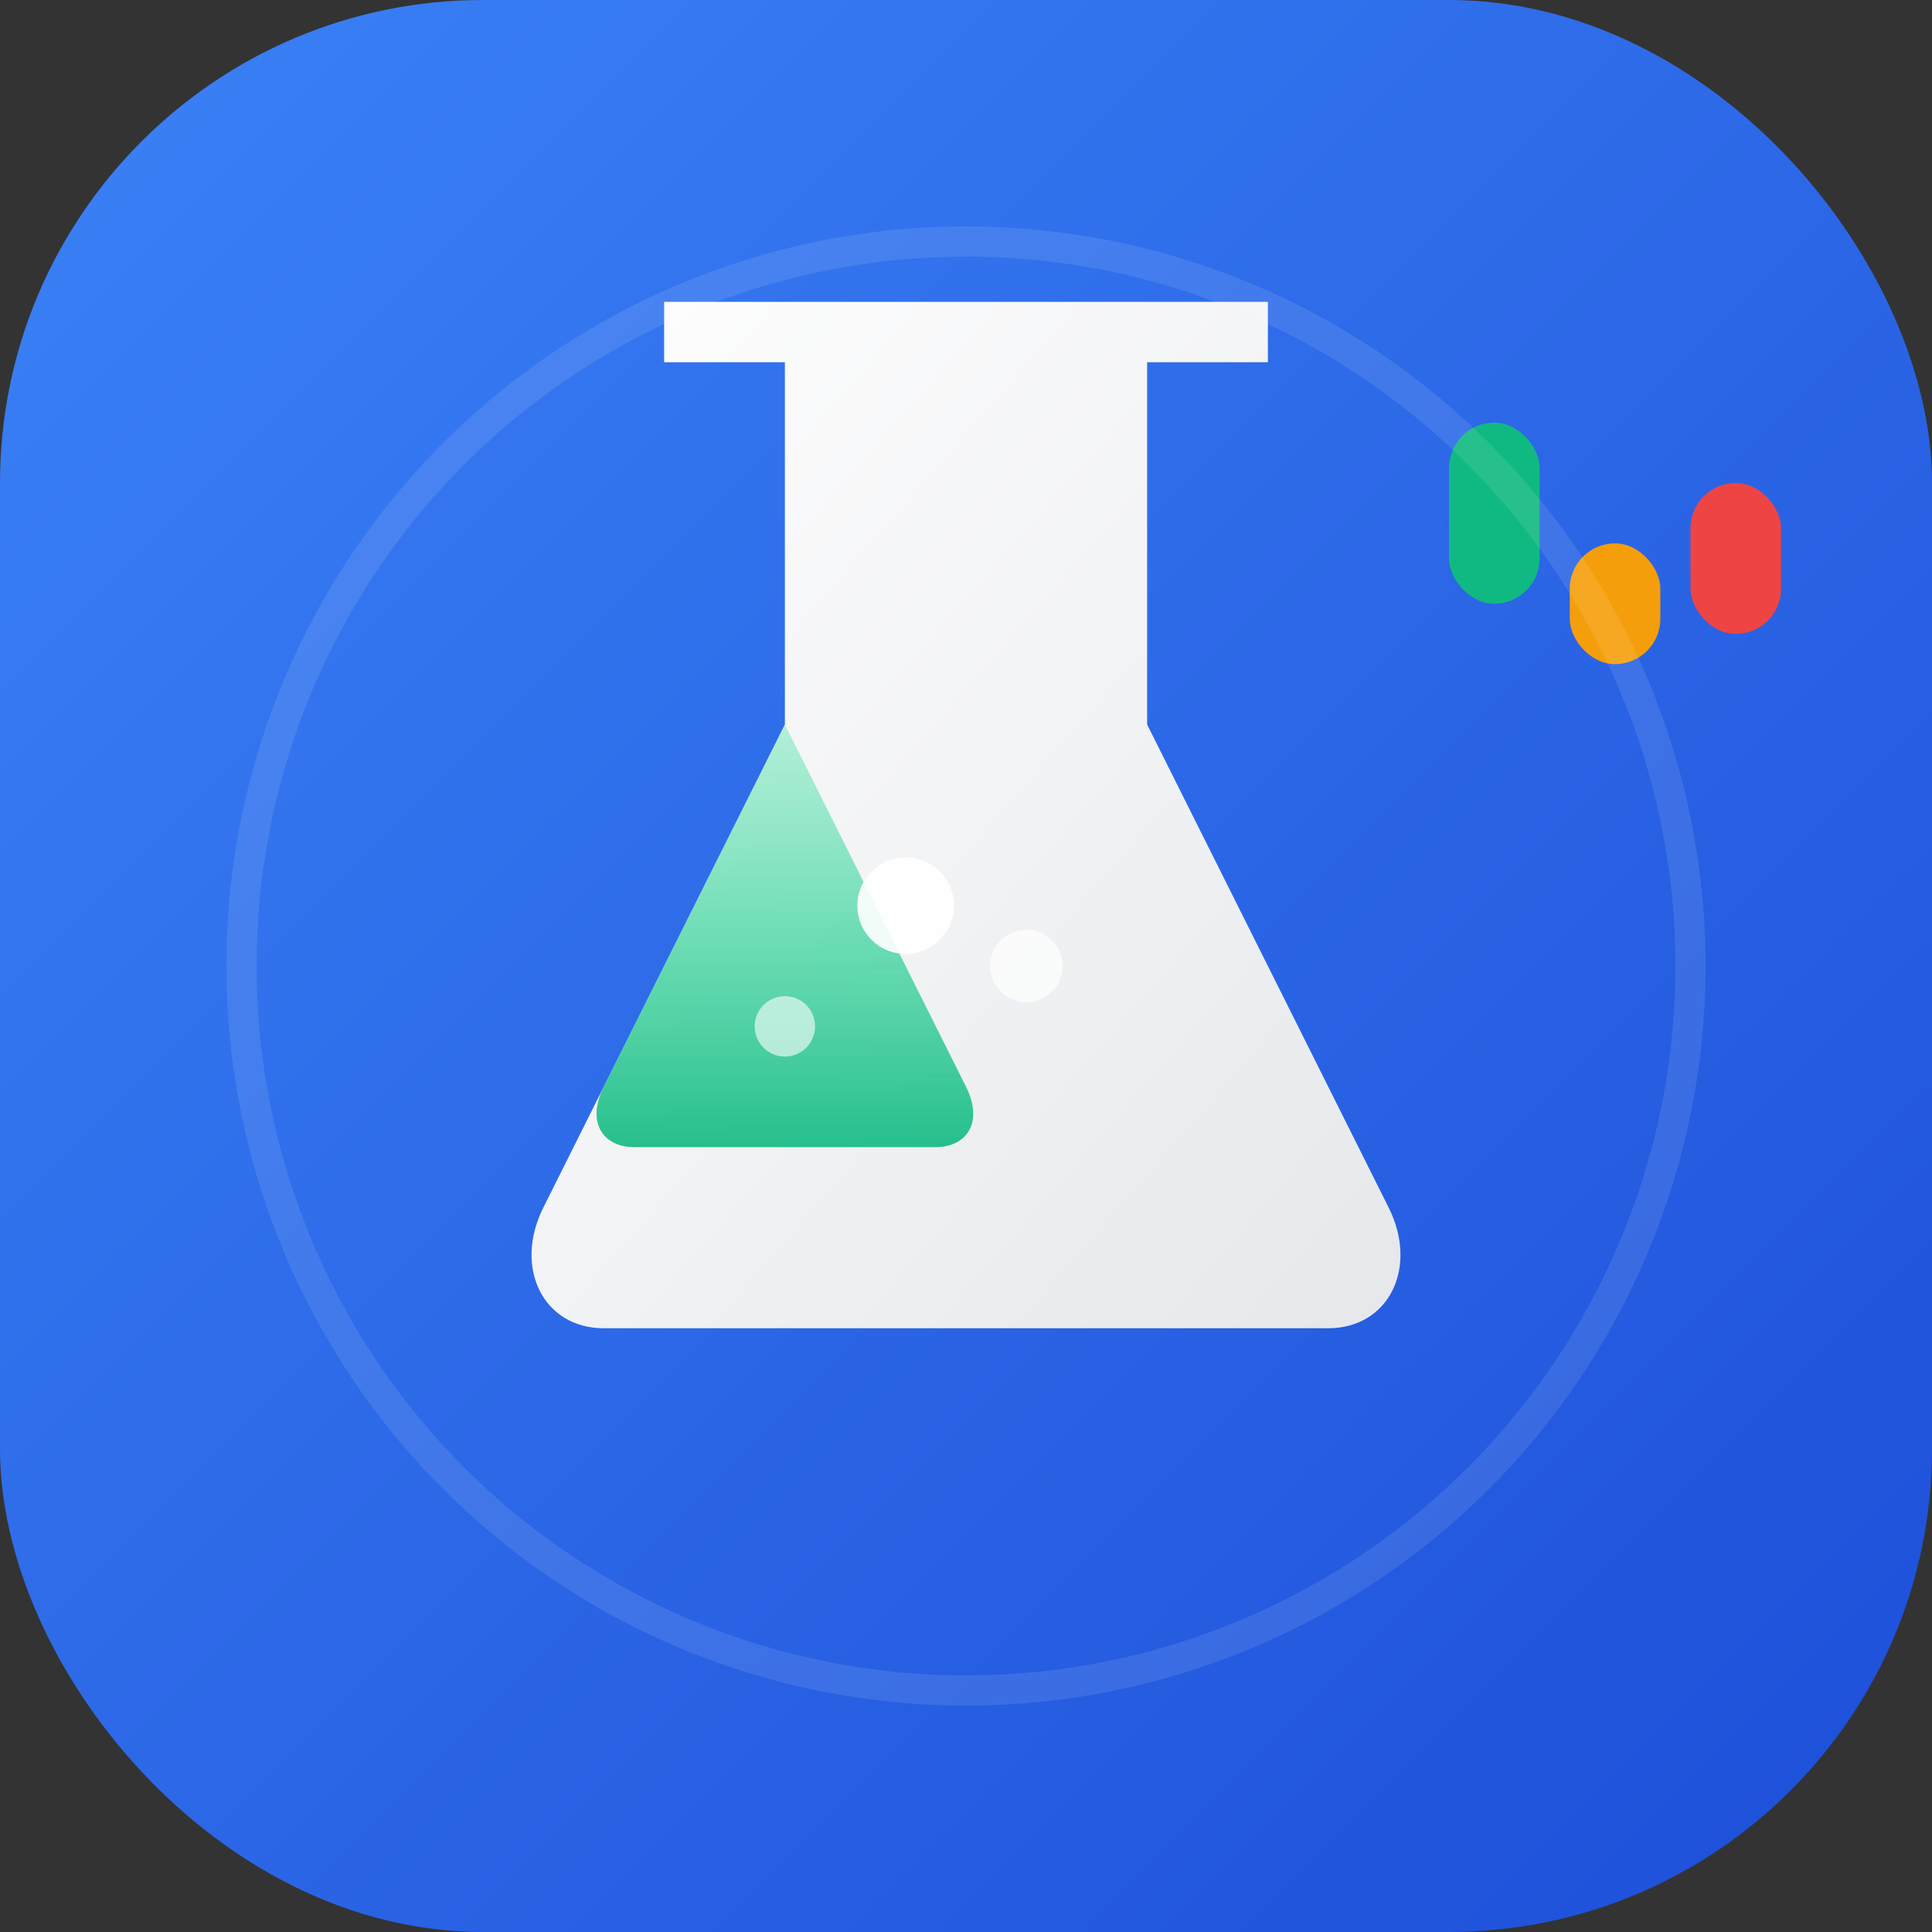
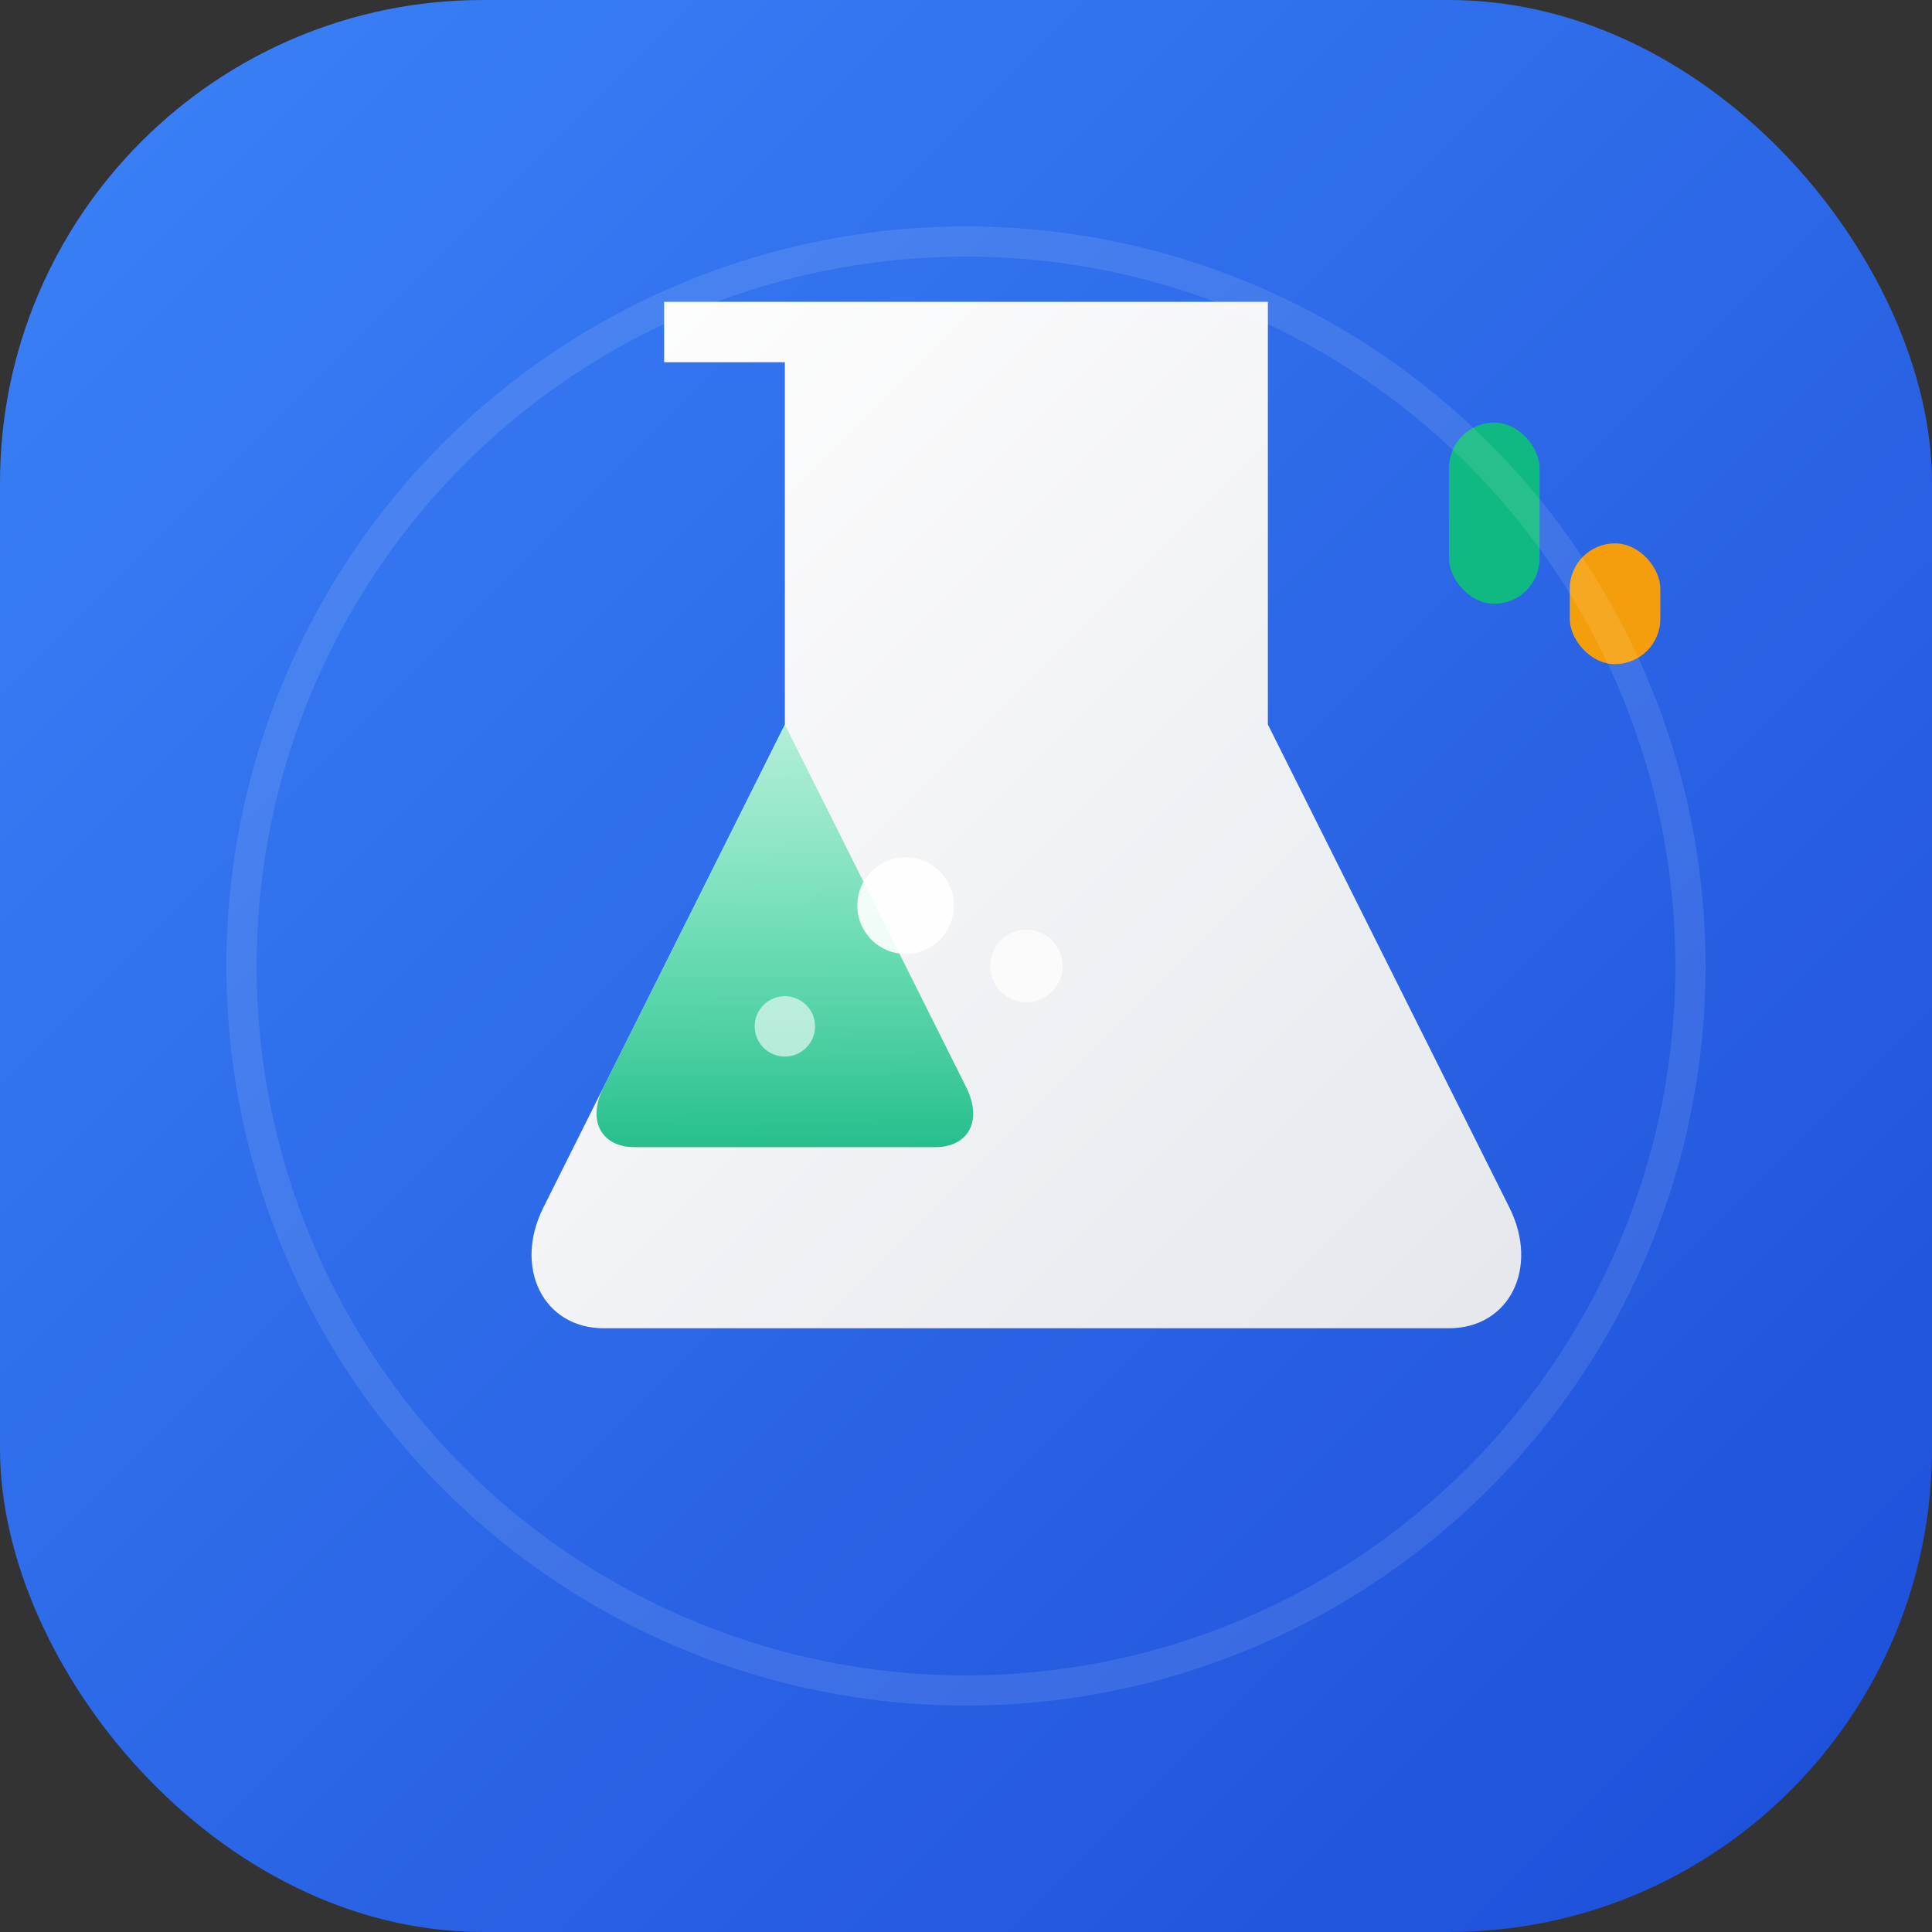
<svg xmlns="http://www.w3.org/2000/svg" width="32" height="32" viewBox="0 0 32 32" fill="none">
  <rect x="0" y="0" width="32" height="32" fill="#333333" stroke="none" />
  <defs>
    <linearGradient id="bg" x1="0%" y1="0%" x2="100%" y2="100%">
      <stop offset="0%" style="stop-color:#3B82F6;stop-opacity:1" />
      <stop offset="100%" style="stop-color:#1D4ED8;stop-opacity:1" />
    </linearGradient>
    <linearGradient id="beaker" x1="0%" y1="0%" x2="100%" y2="100%">
      <stop offset="0%" style="stop-color:#FFFFFF;stop-opacity:1" />
      <stop offset="100%" style="stop-color:#E5E7EB;stop-opacity:1" />
    </linearGradient>
    <linearGradient id="liquid" x1="0%" y1="100%" x2="0%" y2="0%">
      <stop offset="0%" style="stop-color:#10B981;stop-opacity:0.9" />
      <stop offset="50%" style="stop-color:#34D399;stop-opacity:0.7" />
      <stop offset="100%" style="stop-color:#6EE7B7;stop-opacity:0.5" />
    </linearGradient>
  </defs>
  <rect width="32" height="32" rx="8" fill="url(#bg)" />
-   <path d="M11 5h10v1h-2v6l4 8c0.5 1 0 2-1 2H10c-1 0-1.5-1-1-2l4-8V6h-2V5z" fill="url(#beaker)" stroke="none" />
+   <path d="M11 5h10v1v6l4 8c0.5 1 0 2-1 2H10c-1 0-1.5-1-1-2l4-8V6h-2V5z" fill="url(#beaker)" stroke="none" />
  <path d="M13 12l3 6c0.3 0.6 0 1-0.5 1h-5c-0.5 0-0.8-0.4-0.5-1l3-6z" fill="url(#liquid)" />
  <circle cx="15" cy="15" r="0.8" fill="white" opacity="0.9" />
  <circle cx="17" cy="16" r="0.6" fill="white" opacity="0.7" />
  <circle cx="13" cy="17" r="0.5" fill="white" opacity="0.6" />
  <rect x="24" y="7" width="1.5" height="3" rx="0.75" fill="#10B981" />
  <rect x="26" y="9" width="1.5" height="2" rx="0.75" fill="#F59E0B" />
-   <rect x="28" y="8" width="1.5" height="2.5" rx="0.75" fill="#EF4444" />
  <circle cx="16" cy="16" r="12" fill="none" stroke="white" stroke-width="0.5" opacity="0.1" />
</svg>